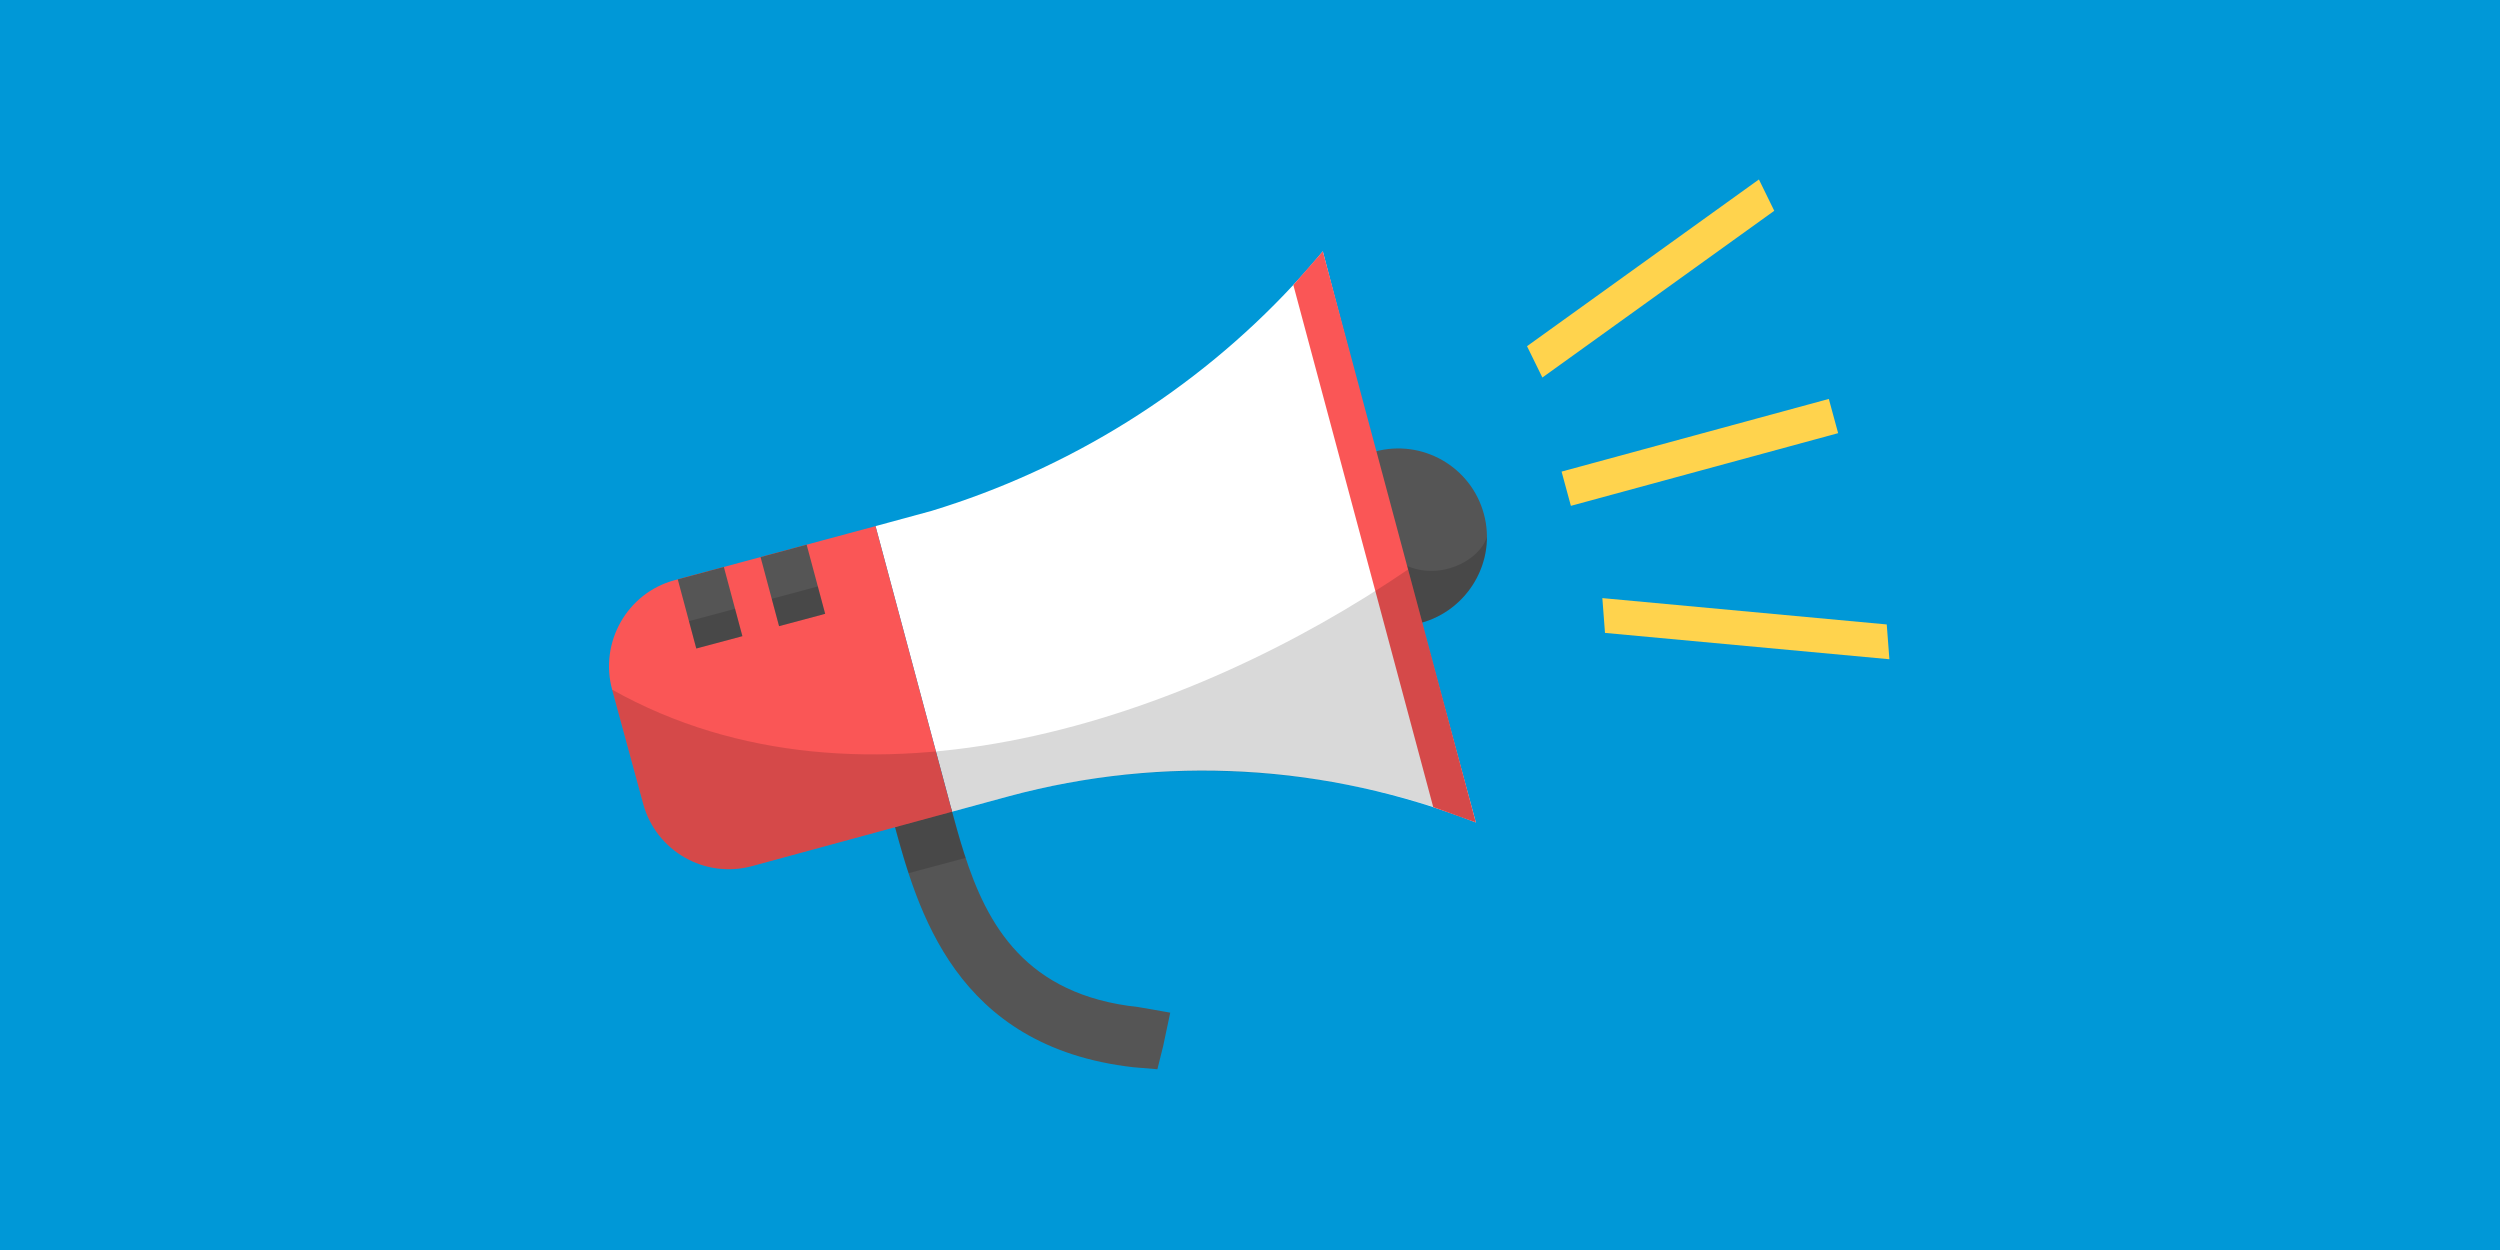
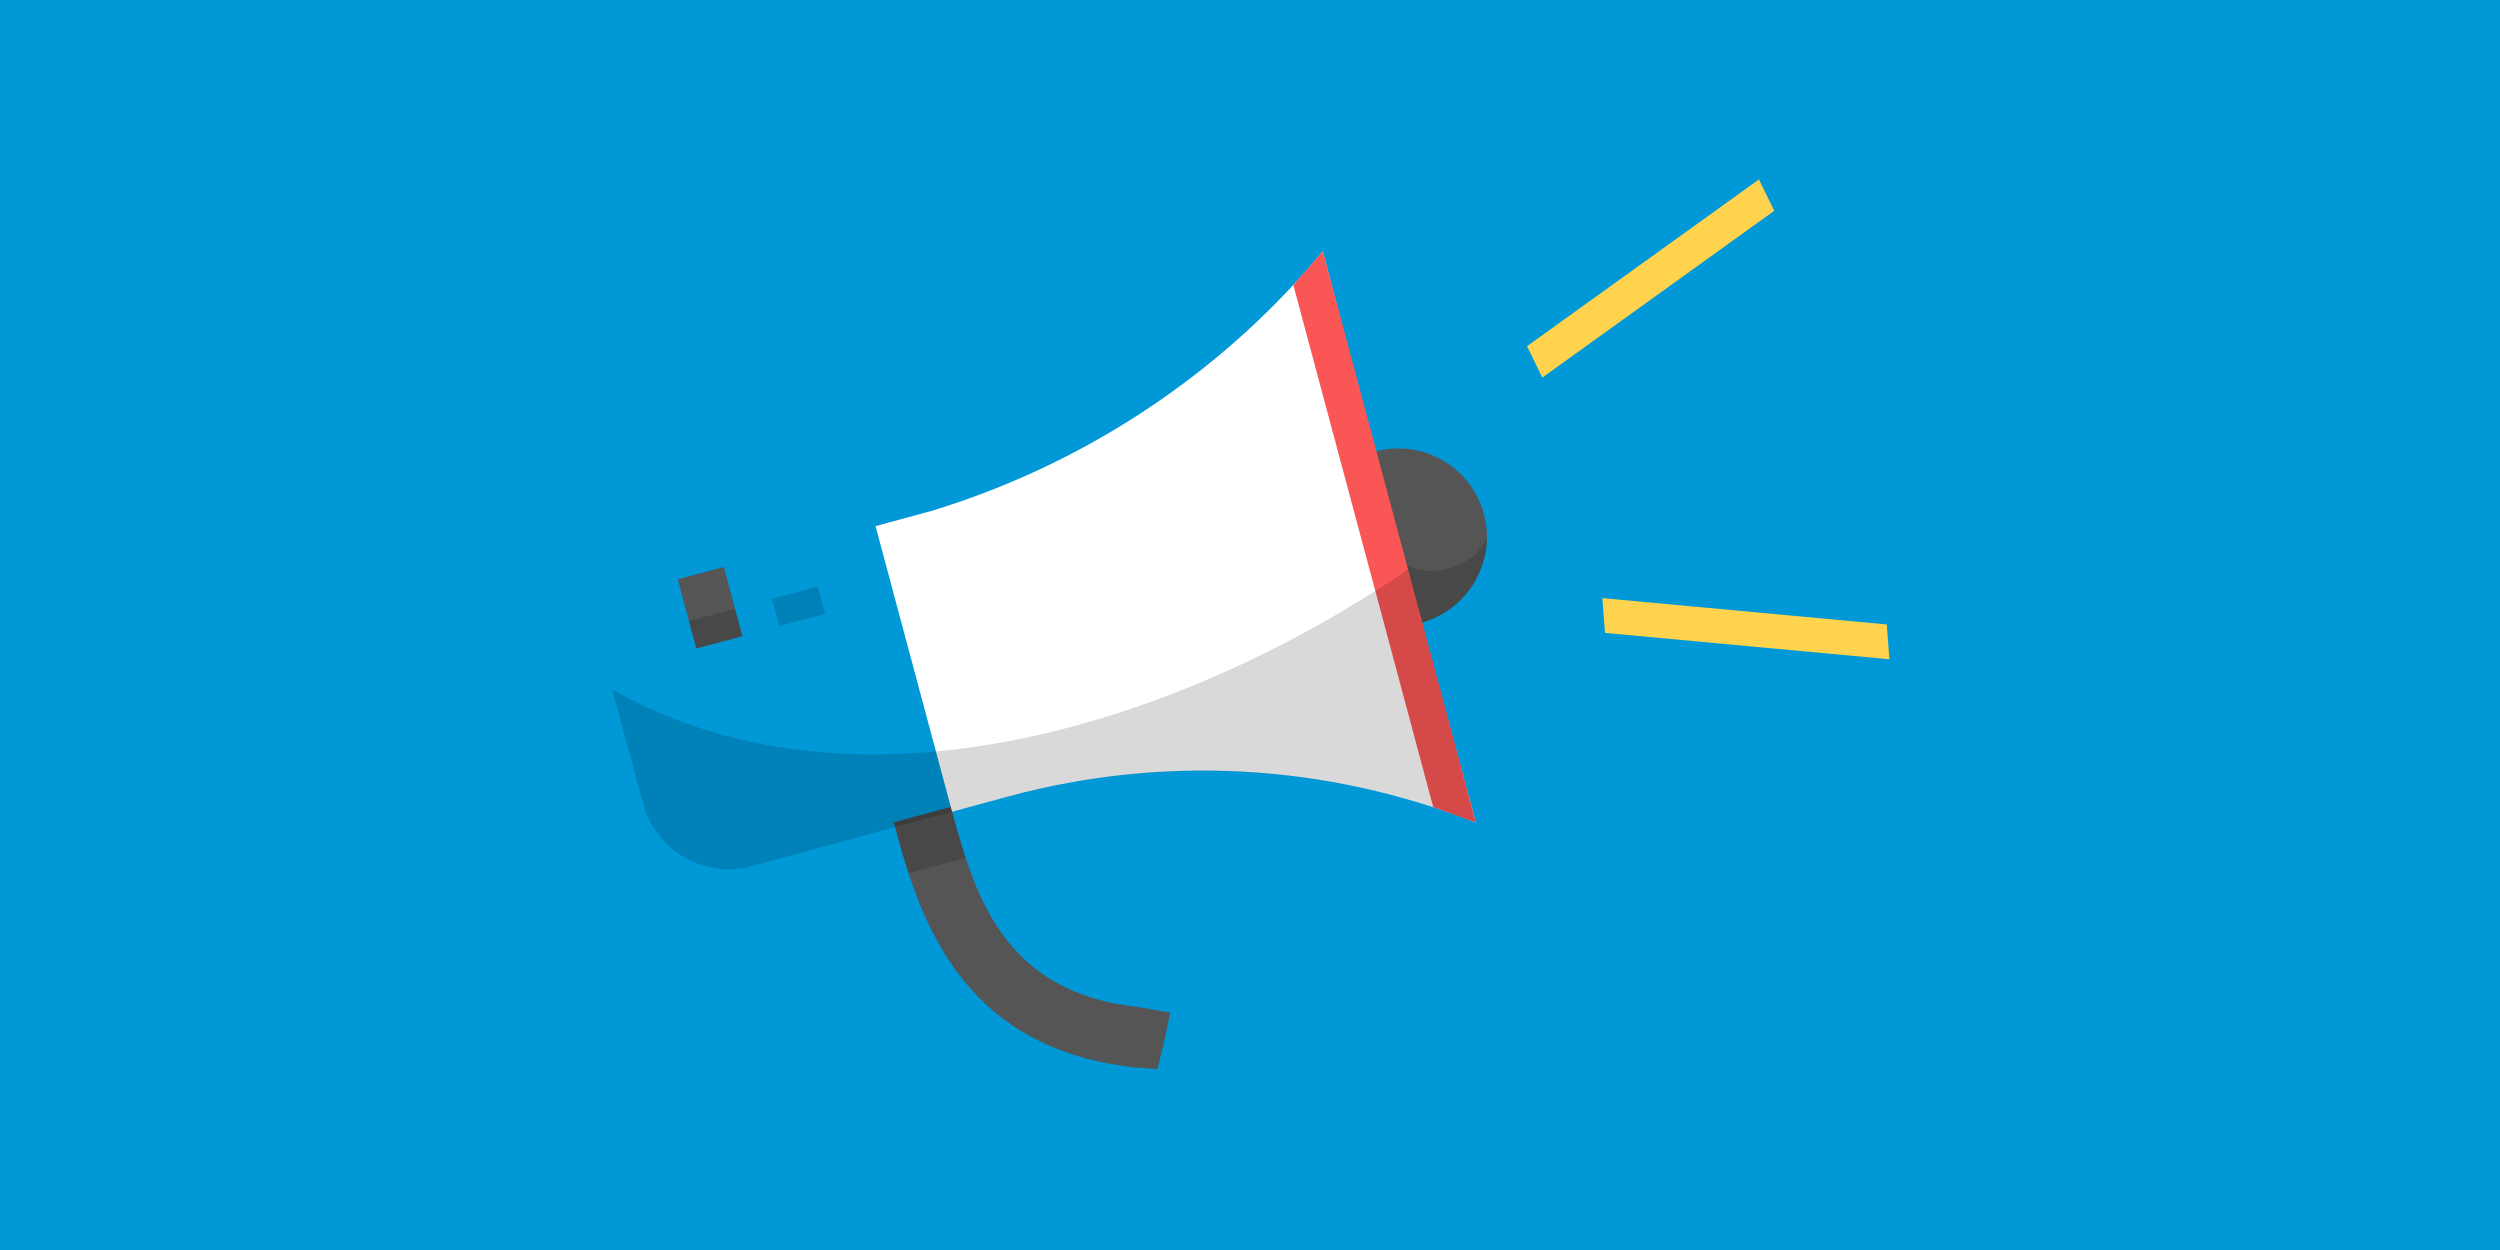
<svg xmlns="http://www.w3.org/2000/svg" xmlns:ns1="http://sodipodi.sourceforge.net/DTD/sodipodi-0.dtd" xmlns:ns2="http://www.inkscape.org/namespaces/inkscape" viewBox="0 0 1000 500" aria-labelledby="title" aria-describedby="desc" role="img" version="1.1" id="svg10" ns1:docname="gamipress-referrals.svg" ns2:version="0.92.3 (2405546, 2018-03-11)" width="1000" height="500">
  <defs id="defs14" />
  <title id="title2">Ticket</title>
  <desc id="desc4">A line styled icon from Orion Icon Library.</desc>
  <rect style="opacity:1;fill:#0098d7;fill-opacity:1;fill-rule:evenodd;stroke:none;stroke-width:1.999;stroke-linecap:square;stroke-linejoin:miter;stroke-miterlimit:10;stroke-dasharray:none;stroke-dashoffset:0;stroke-opacity:1;paint-order:normal" id="rect4658" width="1000" height="500" x="0" y="-5.9999998e-008" ns2:export-xdpi="96" ns2:export-ydpi="96" />
  <g id="g4610" transform="matrix(7.378,0,0,7.378,137.942,-100.128)" style="stroke-width:0.136" ns2:export-xdpi="96" ns2:export-ydpi="96" />
  <g id="g1233" transform="rotate(-15,549.333,241.827)">
-     <path ns1:nodetypes="ccccc" ns2:connector-curvature="0" id="rect863-6-3" d="m 635.83,209.942 0.053,14.191 110.781,-0.411 -0.053,-14.191 z" style="fill:#ffd34d;fill-opacity:1;stroke:none;stroke-width:1.11;stroke-opacity:1" />
    <path ns1:nodetypes="ccccc" ns2:connector-curvature="0" id="rect863-6-3-3" d="m 638.487,263.042 -2.581,13.718 107.154,39.62 2.581,-13.718 z" style="fill:#ffd34d;fill-opacity:1;stroke:none;stroke-width:1.11;stroke-opacity:1" />
    <path ns1:nodetypes="ccccc" ns2:connector-curvature="0" id="rect863-6-3-4" d="m 635.464,157.908 2.683,13.698 106.857,-40.415 -2.683,-13.698 z" style="fill:#ffd34d;fill-opacity:1;stroke:none;stroke-width:1.11;stroke-opacity:1" />
    <g id="g1215">
      <path style="fill:#555555;fill-opacity:1;stroke-width:5.913" d="m 341.475,276.334 c 0.134,36.07 0.337,93.059 67.254,119.42 l 9.064,3.256 4.584,-8.266 6.234,-12.266 c 0,0 -11.373,-5.351 -11.842,-5.502 -42.229,-16.323 -49.841,-47.439 -51.284,-77.344 -0.318,-6.578 -0.337,-13.098 -0.36,-19.389 z" id="path846-8" ns2:connector-curvature="0" ns1:nodetypes="ccccccscc" />
      <path style="fill:#555555;fill-opacity:1;stroke-width:5.913" d="m 565.816,253.846 c 19.594,-0.073 35.682,-16.015 35.61,-35.609 -0.073,-19.594 -16.015,-35.42 -35.609,-35.348 z" id="path846-84" ns2:connector-curvature="0" ns1:nodetypes="cccc" />
      <path style="opacity:0.15;fill:#000000;fill-opacity:1;stroke-width:5.913" d="m 565.84,253.846 c 16.442,-0.061 30.416,-11.297 34.443,-26.488 -5.49,8.722 -23.256,12.211 -34.443,2.539 z" id="path846-84-7" ns2:connector-curvature="0" ns1:nodetypes="cccc" />
      <path style="fill:#ffffff;fill-opacity:1;stroke-width:5.913" d="m 566.389,100.105 c -4.874,3.458 -9.842,6.775 -14.894,9.949 -48.777,30.634 -105.493,47.889 -163.157,49.842 l -23.213,0.086 c 0,0 0,118.262 0,118.262 l 23.652,-0.086 c 63.943,-0.068 126.214,20.431 177.612,58.471 l -0.307,-82.783 c -0.266,6e-5 -0.266,-70.957 -0.266,-70.957 z" id="path846" ns2:connector-curvature="0" ns1:nodetypes="cscccccccc" />
      <path style="opacity:1;fill:#fa5656;fill-opacity:1;fill-rule:nonzero;stroke:none;stroke-width:1.2;stroke-linecap:butt;stroke-linejoin:round;stroke-miterlimit:10;stroke-dasharray:none;stroke-opacity:1;paint-order:markers fill stroke" d="M 566.389,100.105 551.51,110.054 V 326.305 L 566.389,336.629 Z" id="rect864" ns2:connector-curvature="0" ns1:nodetypes="ccccc" />
      <path style="opacity:0.15;fill:#000000;fill-opacity:1;stroke-width:5.913" d="m 365.125,276.244 -23.65,0.09 c 0.024,6.478 0.056,13.637 0.471,21.166 h 23.656 c -0.036,-0.622 -0.087,-1.246 -0.117,-1.867 -0.318,-6.578 -0.336,-13.098 -0.359,-19.389 z" id="path846-8-32" ns2:connector-curvature="0" ns1:nodetypes="ccccccc" />
-       <path ns2:connector-curvature="0" style="fill:#fa5656;fill-opacity:1;stroke-width:5.913" d="m 365.125,159.982 c -30.69,0.034 -54.077,0.059 -83.354,0.09 -19.594,0.073 -35.42,16.233 -35.348,35.827 l 0.178,47.303 c 0.073,19.594 16.015,35.424 35.609,35.351 l 82.914,-0.309 z" id="path846-4" ns1:nodetypes="ccccccc" />
      <path style="opacity:1;fill:#555555;fill-opacity:1;fill-rule:nonzero;stroke:none;stroke-width:1.2;stroke-linecap:butt;stroke-linejoin:round;stroke-miterlimit:10;stroke-dasharray:none;stroke-opacity:1;paint-order:markers fill stroke" d="m 283.196,160.07 19.092,-0.02 v 28.669 h -19.092 z" id="rect900" ns2:connector-curvature="0" ns1:nodetypes="ccccc" />
-       <path style="opacity:1;fill:#555555;fill-opacity:1;fill-rule:nonzero;stroke:none;stroke-width:1.2;stroke-linecap:butt;stroke-linejoin:round;stroke-miterlimit:10;stroke-dasharray:none;stroke-opacity:1;paint-order:markers fill stroke" d="m 317.491,160.034 19.092,-0.022 V 188.65 h -19.092 z" id="rect900-3" ns2:connector-curvature="0" ns1:nodetypes="ccccc" />
      <path style="opacity:0.15;fill:#000000;fill-opacity:1;stroke-width:5.913" d="m 246.424,195.9 0.178,47.303 c 0.073,19.594 16.015,35.424 35.609,35.352 l 82.914,-0.311 v 0 l 23.652,-0.086 c 82.174,-0.066 145.679,34.901 172.071,54.628 1.802,1.347 3.73,2.505 5.54,3.844 l 4e-4,-104.785 C 466.241,266.97 328.932,276.345 246.424,195.9 Z" id="path846-1" ns2:connector-curvature="0" ns1:nodetypes="ccccccsccc" />
      <path style="opacity:0.15;fill:#000000;fill-opacity:1;fill-rule:nonzero;stroke:none;stroke-width:0.755;stroke-linecap:butt;stroke-linejoin:round;stroke-miterlimit:10;stroke-dasharray:none;stroke-opacity:1;paint-order:markers fill stroke" d="m 283.196,177.382 19.092,-0.008 V 188.719 h -19.092 z" id="rect900-8" ns2:connector-curvature="0" ns1:nodetypes="ccccc" />
      <path style="opacity:0.15;fill:#000000;fill-opacity:1;fill-rule:nonzero;stroke:none;stroke-width:0.755;stroke-linecap:butt;stroke-linejoin:round;stroke-miterlimit:10;stroke-dasharray:none;stroke-opacity:1;paint-order:markers fill stroke" d="m 317.491,177.313 19.092,-0.008 V 188.65 h -19.092 z" id="rect900-8-9" ns2:connector-curvature="0" ns1:nodetypes="ccccc" />
    </g>
  </g>
</svg>